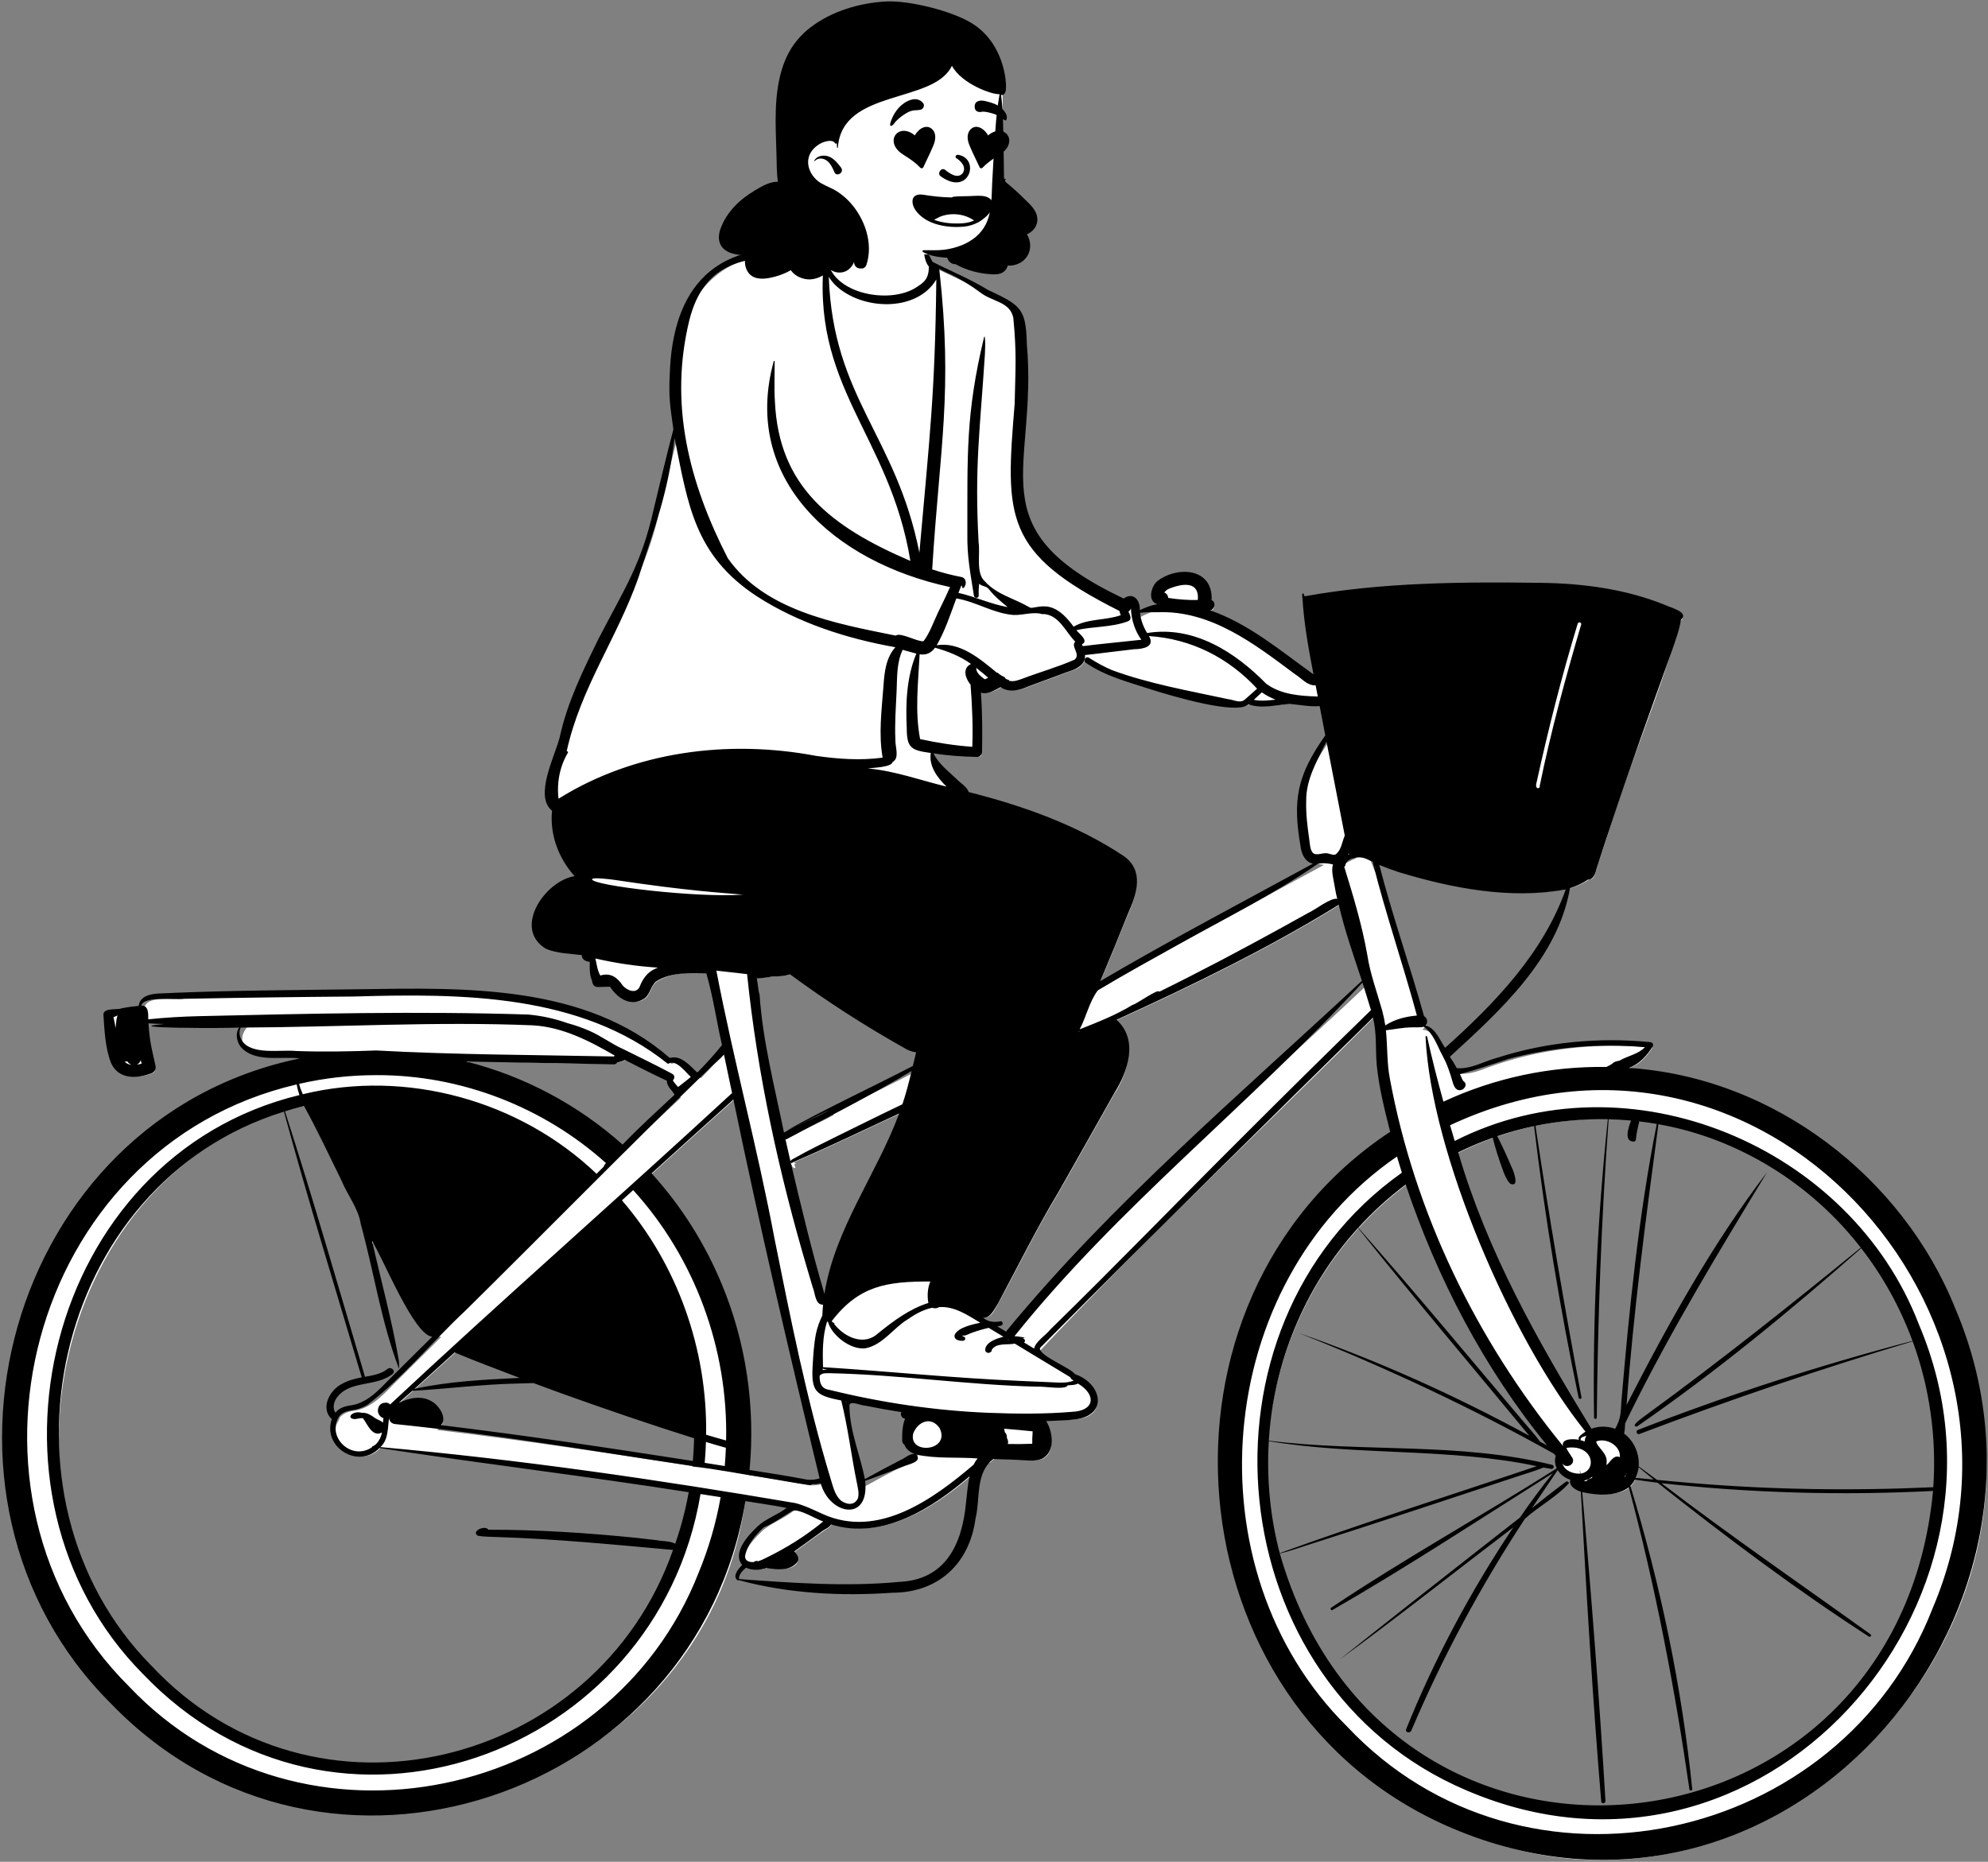
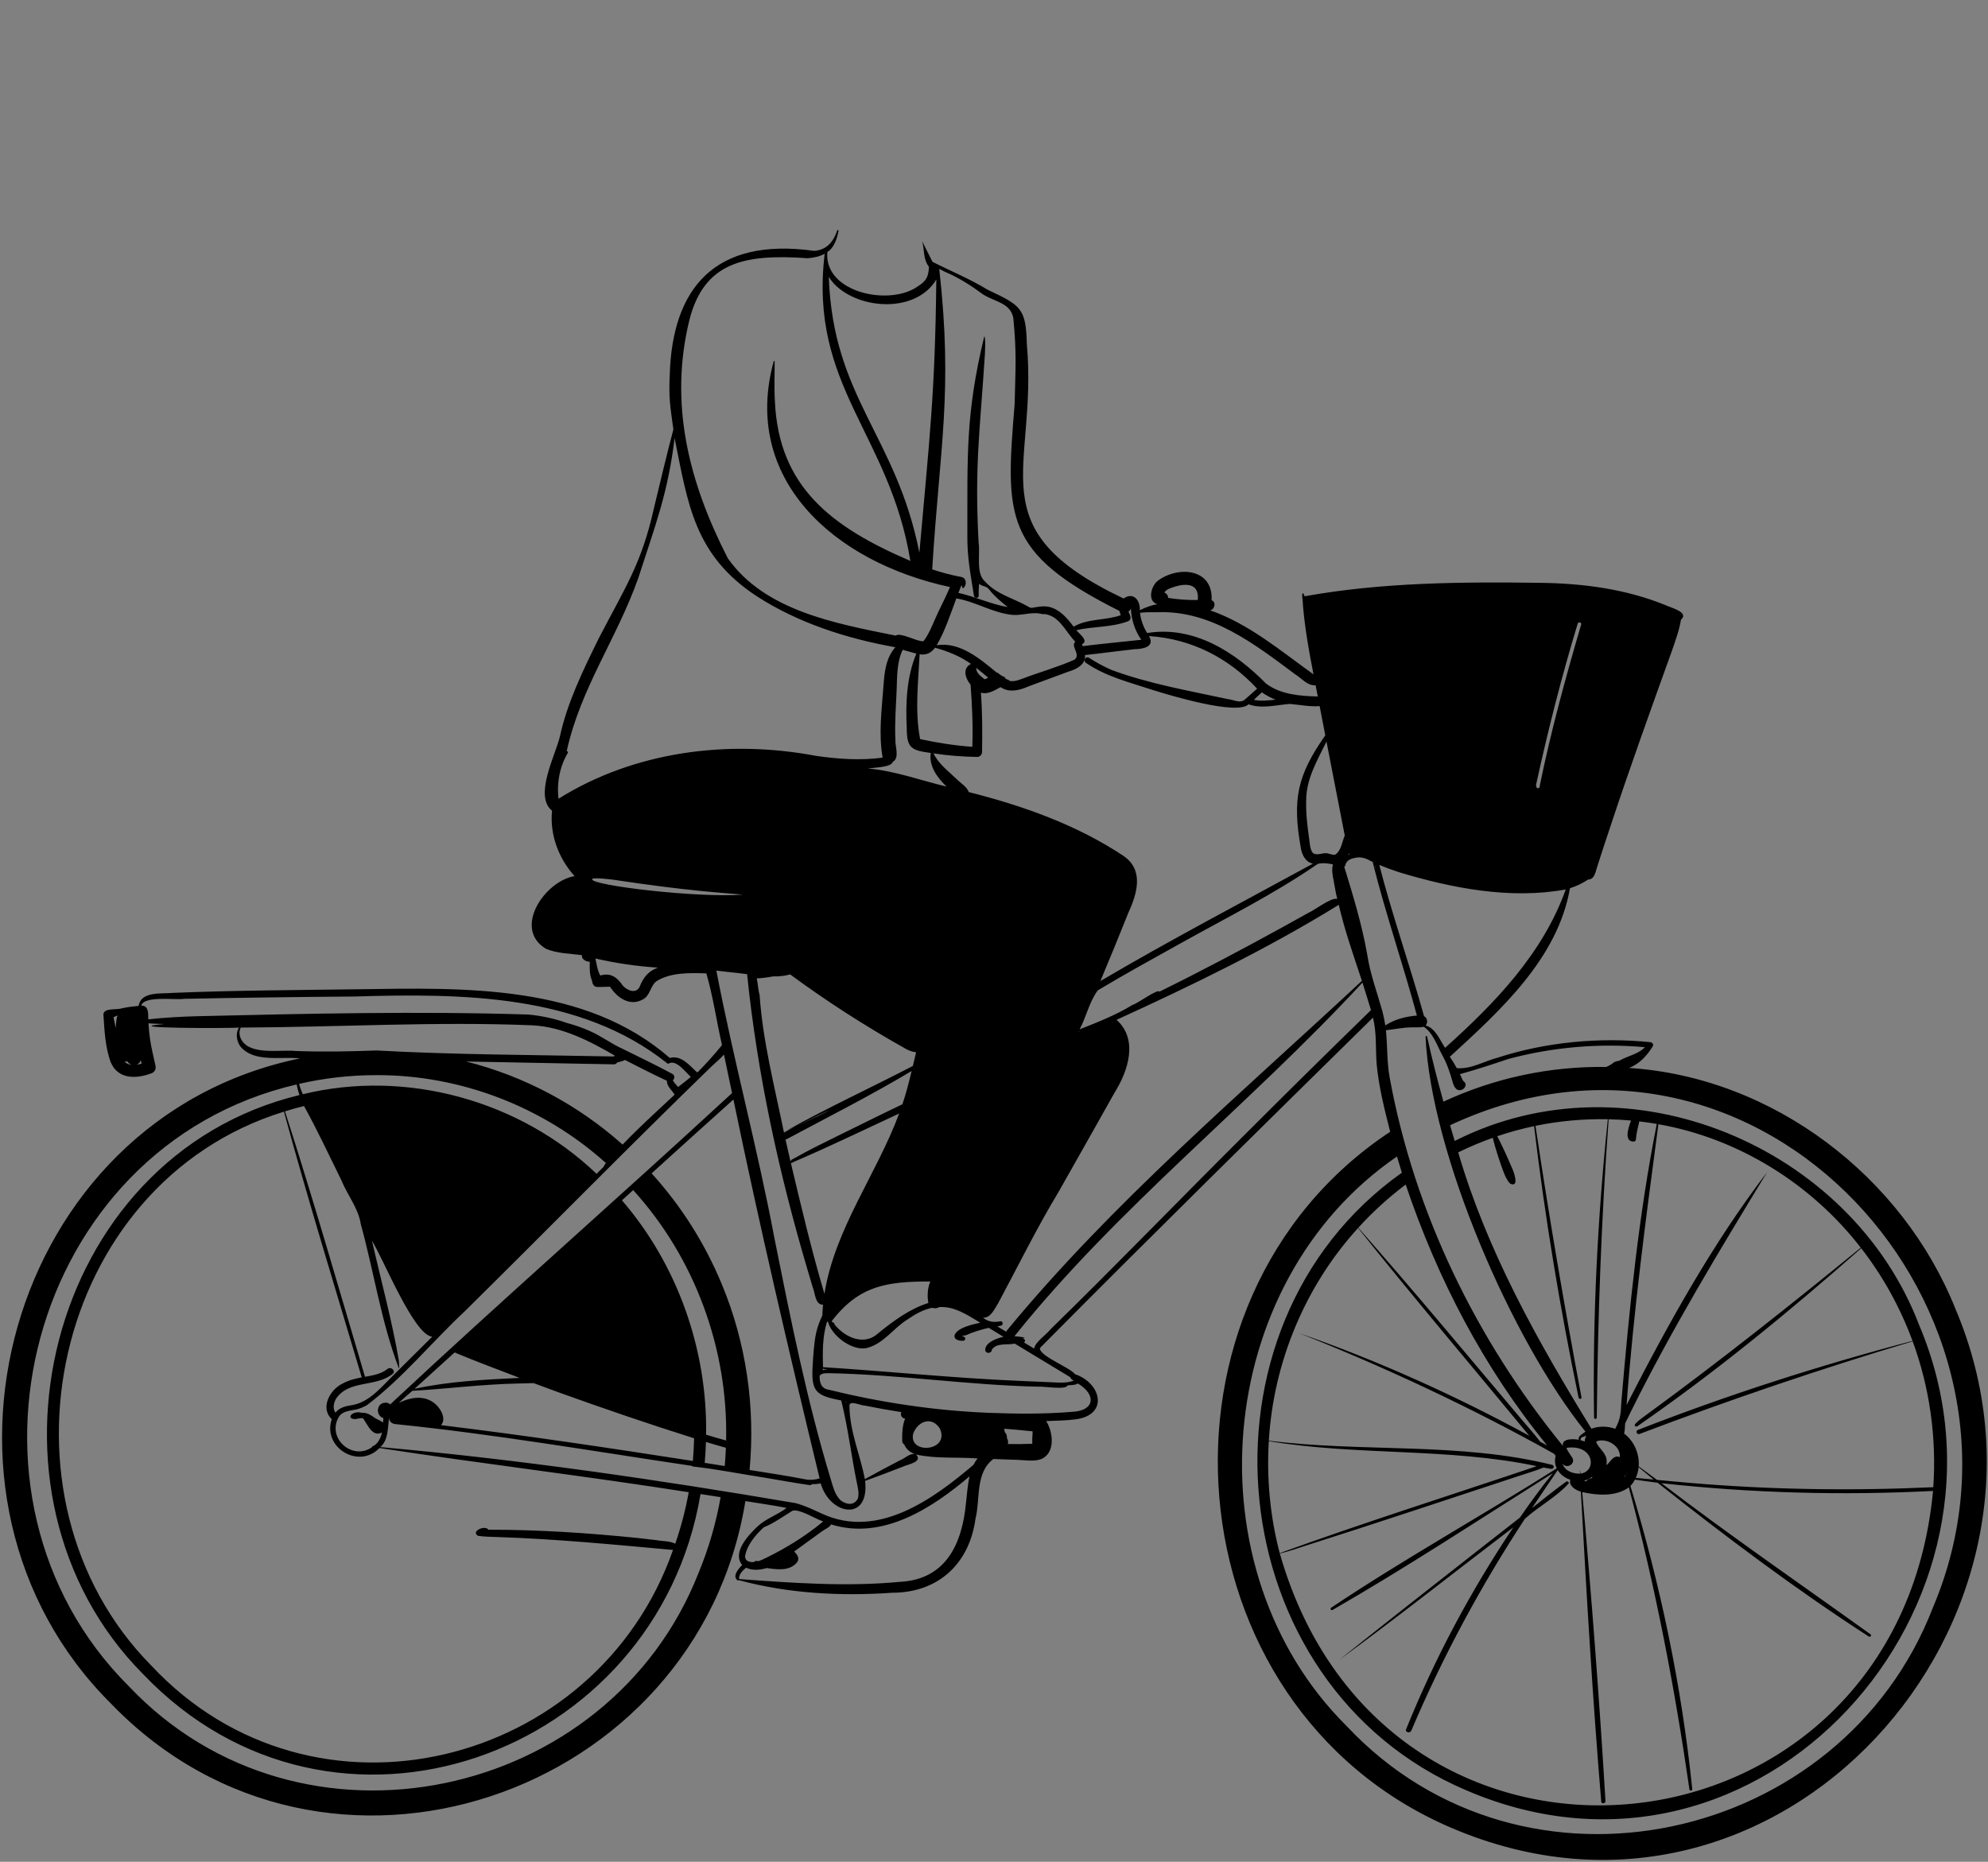
<svg xmlns="http://www.w3.org/2000/svg" width="853px" height="799px" viewBox="0 0 853 799" version="1.1">
  <rect x="0" y="0" width="853" height="799" fill="#808080" stroke="none" />
  <title>peep-sitting-8</title>
  <desc>Created with Sketch.</desc>
  <g id="Introduction" stroke="none" stroke-width="1" fill="none" fill-rule="evenodd">
    <g id="variations-sitting" transform="translate(-1098, -1591)">
      <g id="a-person/sitting" transform="translate(1339, 1531)">
        <g id="pose/sitting/bike" transform="translate(-20.311, 159.505)">
-           <path d="M611.174,540.097 C598.294,705.12 373.464,728.814 328.582,569.809 L328.554,569.819 C328.396,569.201 328.057,567.963 327.877,567.352 L327.905,567.346 C323.923,551.77 322.438,534.912 323.569,518.589 L323.572,518.589 C325.724,484.907 340.081,451.24 363.123,426.636 L363.125,426.639 C369.547,419.687 376.605,413.425 384.139,407.883 C398.375,450.808 419.02,489.194 445.183,521.12 L444.171,522.369 C445.432,523.066 446.685,523.763 447.937,524.465 C448.371,524.99 448.842,525.577 449.27,526.118 C447.523,530.577 451.231,534.903 455.616,535.756 C454.28,538.893 457.551,540.133 459.514,540.698 C465.982,542.177 473.581,542.499 478.478,538.877 C484.801,533.092 482.581,521.679 475.747,517.343 C475.775,517.27 475.798,517.195 475.822,517.121 C474.907,517.024 474.079,516.685 473.399,516.13 C469.98,514.809 465.99,514.823 462.642,516.301 C439.907,479.37 417.106,439.234 404.488,395.48 C409.818,392.818 415.359,390.462 420.985,388.488 L420.982,388.481 C421.133,388.429 421.588,388.276 421.731,388.223 L421.731,388.226 C426.953,386.43 432.329,384.926 437.738,383.761 L437.737,383.757 C438.214,383.659 439.209,383.45 439.689,383.348 L439.69,383.354 C449.331,381.413 459.376,380.497 469.379,380.64 L469.38,380.638 C469.755,380.644 471.178,380.673 471.64,380.682 L471.639,380.691 C475.038,380.785 478.535,381.036 481.949,381.364 C481.915,381.49 481.862,381.654 481.796,381.844 C482.075,381.859 482.347,381.901 482.613,381.966 C482.652,381.795 482.693,381.625 482.731,381.454 C485.425,381.759 488.147,382.126 490.823,382.58 L490.823,382.579 L492.739,382.91 L492.738,382.917 C527.086,388.977 559.451,409.349 580.533,437.259 L580.532,437.259 C589.429,448.847 596.58,461.759 601.805,475.668 L601.807,475.667 L602.646,477.943 L602.641,477.944 C609.661,497.499 612.599,518.969 611.14,540.098 L611.174,540.097 Z M365.577,323.465 C313.936,372.613 256.653,418.337 212.931,475.134 L204.755,470.199 L205.58,470.041 C202.848,469.77 200.321,467.216 198.298,465.554 C202.656,465.86 204.044,466.669 206.641,461.696 C215.74,445.351 223.587,428.676 233.398,412.543 C241.425,398.321 249.459,384.233 257.481,369.864 C261.72,363.674 268.803,347.196 257.129,338.911 C287.715,324.963 322.954,308.208 355.62,287.884 C358.263,299.831 362.387,311.388 366.176,322.906 L365.577,323.465 Z M190.089,237.025 C185.712,233.003 180.893,229.121 178.696,223.289 C185.458,224.401 192.147,225.042 199.614,225.165 C200.041,225.165 200.434,224.765 200.439,224.319 C200.591,215.717 200.579,206.248 199.8,197.054 C203.471,198.872 206.42,196.797 209.744,195.015 C213.226,197.615 216.821,196.844 221.077,195.016 C221.117,195.004 238.27,188.653 238.309,188.647 C242.134,187.451 243.776,186.312 244.739,183.882 C245.234,184.013 246.232,184.274 246.726,184.401 C250.834,190.49 310.444,209.395 315.743,202.384 C321.286,204.736 327.914,202.833 333.782,202.413 C338.369,202.798 343.032,203.829 347.612,203.249 C348.516,207.993 349.432,212.739 350.349,217.48 C338.041,235.406 336.209,243.525 339.717,265.062 C340.475,269.518 341.945,271.014 347.434,271.663 C314.818,289.509 282.019,306.611 249.812,325.693 C254.368,314.906 258.897,303.913 263.185,293.132 C264.707,289.821 266.744,284.957 266.906,280.426 C268.167,263.604 215.63,248.177 195.048,242.608 C194.466,240.214 191.824,238.803 190.089,237.025 L190.089,237.025 Z M357.637,267.862 C357.874,267.453 358.803,265.5 359.029,265.049 C359.554,266.042 360.585,267.883 361.244,268.779 C359.959,269.24 356.814,270.959 355.568,271.616 L357.637,267.862 Z M174.677,353.516 C174.123,355.758 173.62,357.887 173.134,359.934 C160.965,366.272 148.864,372.067 136.655,378.278 L137.042,378.99 C130.133,383.03 122.616,385.475 115.83,389.67 C110.525,366.803 106.481,343.638 103.475,320.291 C106.276,320.188 109.06,319.925 111.891,319.349 C114.716,319.419 117.363,319.107 119.611,318.365 C135.313,329.945 151.928,340.664 169.003,350.248 C170.901,351.511 172.878,351.922 175.023,352.117 L174.677,353.516 Z M172.705,526.903 C170.8,526.715 169.075,528.71 167.24,529.366 C161.548,532.308 155.987,535.304 150.514,538.354 C148.618,527.341 143.877,517.15 143.553,505.763 L143.37,506.107 C142.681,504.77 141.281,502.387 140.475,501.104 C141.823,501.418 144.372,502.002 145.702,502.304 L145.553,502.511 C147.275,502.214 149.625,503.306 151.255,503.517 C157.165,504.634 163.201,505.78 169.195,506.65 C167.653,509.052 167.737,509.182 170.591,509.187 C168.958,512.459 168.579,516.419 168.736,519.866 C168.782,520.492 169.035,520.367 169.354,520.612 C169.987,522.41 171.226,523.649 173.332,524.437 L172.705,526.903 Z M120.641,401.729 L120.106,400.059 L120.77,399.834 C120.664,399.573 120.249,399.424 119.924,399.491 L119.863,399.3 C136.242,392.312 152.272,384.455 168.427,377.011 C158.941,404.379 140.088,428.038 135.354,457.064 L132.858,457.227 C127.297,438.461 122.749,419.239 118.351,400.651 L119.133,400.387 C119.025,401.205 119.838,401.92 120.641,401.729 L120.641,401.729 Z M132.43,537.265 C130.652,537.869 128.502,538.085 126.521,537.881 C117.909,536.223 109.135,534.868 100.576,533.528 C105.444,486.857 89.873,439.308 58.127,405.068 C69.932,394.336 82.457,383.033 95.837,371.028 C108.341,431.668 122.554,491.528 133.543,536.89 L132.43,537.265 Z M79.447,518.879 C79.369,522.598 79.135,526.359 78.796,530.062 C43.326,524.526 5.208,518.768 -33.095,514.185 L-31.388,512.345 C-29.241,509.708 -32.853,505.376 -34.989,504.166 C-38.999,501.779 -43.494,502.681 -47.931,504.792 L-49.402,502.735 C-41.208,495.322 -33.001,487.972 -24.844,480.519 C-15.366,484.557 -5.772,488.045 3.79,491.744 L3.415,494.043 C5.552,494.053 7.704,493.773 9.749,493.981 C33.371,502.786 58.298,511.259 79.468,517.918 L79.447,518.879 Z M77.116,542.224 C75.673,550.289 73.531,558.246 70.796,565.929 L70.777,565.919 C40.943,660.294 -88.444,692.387 -155.595,617.348 C-231.019,543.536 -194.217,396.982 -88.55,374.789 C-82.501,385.662 -77.42,396.627 -71.994,407.637 C-69.385,414.003 -64.675,419.657 -63.607,426.631 C-62.903,429.192 -62.244,431.753 -61.609,434.313 C-61.506,434.361 -61.402,434.409 -61.297,434.454 C-61.305,434.421 -61.313,434.388 -61.321,434.354 L-58.985,433.387 C-54.315,441.413 -48.344,455.481 -43.026,464.039 C-36.139,474.402 -36.472,473.648 -31.344,474.241 C-37.439,480.288 -43.628,486.432 -49.723,492.47 C-55.129,497.72 -60.236,504.394 -68.371,505.89 C-71.016,506.134 -73.261,506.98 -74.833,508.763 C-75.2,509.871 -75.749,510.912 -76.373,511.905 C-79.164,522.397 -64.791,530.554 -57.291,521.668 C-12.139,528.587 32.175,533.807 77.347,540.937 L77.116,542.224 Z M-19.611,355.876 C-1.53,355.623 20.342,357.822 44.267,356.486 C45.692,356.105 47.328,355.823 48.42,355.03 C54.797,358.272 61.278,361.614 67.835,364.641 C67.33,367.482 70.406,369.174 71.386,371.66 C63.385,379.185 55.152,386.544 47.56,394.595 C28.393,377.215 5.019,364.666 -19.949,358.398 L-19.611,355.876 Z M629.963,506.105 C620.835,431.453 554.981,365.088 479.268,361.193 L478.886,358.722 C482.497,357.318 485.666,354.426 488.309,350.123 C464.372,347.727 439.665,350.549 417.649,358.651 C413.562,360.234 409.127,361.807 404.594,361.215 C403.937,359.914 403.14,358.557 402.264,357.191 C402.227,357.185 402.19,357.176 402.153,357.163 C400.815,356.69 399.531,356.04 398.88,354.713 C398.278,353.486 398.298,352.01 398.048,350.69 C398.003,350.451 398.06,350.245 398.174,350.087 C396.076,346.479 394.126,342.83 389.625,342.425 L391.106,340.846 C391.727,340.126 391.356,338.85 390.291,338.631 C384.274,316.898 376.918,296.076 371.202,274.206 L369.369,274.734 C369.134,274.138 367.683,270.528 367.416,269.86 L370.66,272.112 L370.273,270.613 C398.705,281.65 426.314,286.513 452.833,281.889 L452.847,281.812 C455.98,280.862 458.921,279.512 461.355,277.789 C462.893,277.902 463.303,276.987 464.051,274.475 C465.613,269.324 467.369,264.133 469.035,259.107 C478.59,227.904 491.75,197.936 500.412,166.897 C500.639,166.711 501.431,165.956 501.273,165.915 C467.154,146.021 385.032,152.061 340.504,158.732 C341.277,170.74 343.578,182.497 345.801,193.924 C329.631,182.456 314.183,168.961 294.768,163.205 L299.338,162.274 C300.086,162.151 300.561,160.706 299.777,160.401 C299.777,160.401 298.878,160.08 298.878,160.08 C300.55,147.114 285.936,145.59 277.756,151.971 C275.966,153.45 273.97,158.545 277.284,159.663 L277.136,162.147 C274.412,162.557 270.919,164.093 268.005,165.583 C268.659,161.622 267.196,156.197 262.572,159.932 C196.284,129.625 225.041,98.495 219.657,49.356 C219.314,34.603 217.536,33.675 203.493,27.065 C195.391,22.122 186.68,18.661 178.29,14.315 L178.886,13.72 C178.111,12.174 176.435,8.828 175.512,6.985 L175.168,7.087 C173.89,4.004 172.906,0.88 172.327,-2.365 C171.99,-6.135 170.225,-8.42 166.021,-9.14 C155.449,-11.364 144.875,-9.661 140.638,1.496 L140.585,1.505 C139.557,4.452 137.573,7.462 135.103,8.899 L136.632,10.265 C136.568,10.382 136.504,10.5 136.44,10.616 L134.04,9.901 C134.046,9.772 134.06,9.591 134.071,9.46 C132.723,10.073 131.125,10.533 129.49,10.531 C78.297,1.848 62.968,41.86 70.578,85.988 C67.562,97.375 64.898,108.782 62.148,120.116 C54.122,157.948 30.024,181.462 21.817,218.033 C19.652,226.921 10.666,243.266 18.555,248.966 C17.203,259.411 21.591,270.632 29.419,278.487 C17.593,278.818 1.114,298.086 15.061,307.566 C20.136,309.789 26.231,309.532 31.767,310.491 L31.341,311.911 C31.568,313.171 33.69,313.09 34.714,312.966 C34.711,315.99 34.326,319.29 35.562,321.968 C35.699,323.495 36.326,323.994 36.638,323.889 C38.68,323.955 40.752,323.702 42.816,323.822 C45.94,328.85 50.614,332.025 55.448,329.457 C58.389,327.927 58.339,323.84 61.122,321.769 C68.408,317.199 76.685,317.95 84.386,318.072 C87.577,328.771 89.015,339.631 91.525,350.431 C88.234,354.559 84.469,358.748 80.148,363.135 L79.584,363.003 L79.012,363.18 C75.729,360.245 72.083,355.237 67.423,357.061 C28.518,321.877 -34.082,327.287 -82.183,327.631 C-103.939,327.888 -126.404,328.125 -148.467,329.129 C-154.761,329.274 -158.821,329.739 -159.038,334.468 C-163.199,334.649 -166.288,335.671 -170.202,335.974 C-172.646,336.103 -173.92,336.299 -174.004,336.995 C-173.531,343.745 -173.265,350.807 -170.909,357.111 C-168.444,363.35 -160.922,363.345 -155.179,361.042 C-153.025,360.119 -154.882,357.452 -154.945,355.821 C-156.255,350.477 -157.073,345.009 -157.32,339.391 C-154.605,339.603 -152.23,339.73 -149.102,339.772 L-149.049,341.22 C-143.548,341.434 -120.169,341.846 -114.467,341.051 C-116.806,343.876 -117.712,346.777 -115.466,349.958 C-109.535,356.56 -98.599,353.555 -90.81,354.55 L-90.689,357.077 C-213.376,379.894 -260.087,546.211 -171.099,631.836 C-84.079,726.304 82.3,670.052 99.119,544.332 C106.359,545.547 113.636,546.507 120.857,548.04 C116.593,551.918 110.469,553.881 106.284,557.593 C99.024,564.657 96.872,569.296 100.2,572.939 L100.262,572.888 C102.928,574.37 106.18,574.244 109.154,573.236 C111.037,573.492 112.993,573.788 114.866,573.788 C117.911,573.725 120.79,572.962 121.594,570.558 C121.683,569.644 119.931,568.087 119.078,567.325 C123.773,564.05 128.494,560.287 133.882,556.738 C135.201,556.08 135.823,555.429 136.284,554.271 C159.453,562.553 183.71,544.847 198.481,531.702 C198.463,531.777 198.446,531.855 198.429,531.931 C200.223,530.167 202.109,528.45 204.154,528.146 C204.749,527.545 205.414,526.977 206.162,526.451 L217.082,526.838 C220.025,526.942 223.946,527.585 226.619,526.594 C232.809,523.619 230.162,514.497 227.015,510.294 C231.975,509.998 237.01,510.081 241.937,509.418 C254.565,507.941 250.975,495.312 240.851,492.455 C238.045,488.841 225.58,485.01 225.238,480.469 C272.246,430.571 323.038,383.02 370.114,335.871 C371.662,340.952 371.987,346.375 372.036,351.508 C372.043,363.854 375.324,376.078 378.303,387.87 C269.508,456.535 283.897,636.04 403.556,684.844 C520.792,738.503 648.145,628.627 629.963,506.105 L629.963,506.105 Z" id="🎨-Background" fill="#FFFFFF" />
          <path d="M478.317,358.808 C482.8,357.065 486.064,353.481 488.459,349.536 C488.995,348.707 488.271,347.827 487.412,347.742 C465.499,345.569 442.774,347.633 421.817,354.433 C416.091,355.902 410.522,359.436 404.371,358.893 C403.485,357.208 402.469,355.584 401.399,354.014 C423.156,334.106 447.692,311.812 452.944,281.685 C455.693,280.801 458.344,279.582 460.723,277.958 C463.329,277.938 463.84,275.004 464.462,273.004 C466.177,267.489 468.017,262.013 469.841,256.534 C478.352,230.68 487.603,205.079 496.812,179.459 C498.253,175.186 499.866,170.889 500.572,166.448 C504.317,163.177 495.939,161.24 493.804,160.137 C476.875,153.274 458.547,150.85 440.338,150.621 C406.56,150.17 372.359,150.395 339.046,156.4 C338.568,154.511 337.833,154.797 338.125,156.624 C337.951,156.7 337.982,156.954 338.148,157.012 C338.797,168.051 340.782,179.013 342.896,189.903 C328.796,179.823 315.216,168.219 298.561,162.421 C300.585,162.009 301.206,158.815 299.176,158.088 C299.921,144.387 284.749,143.158 275.918,149.865 C273.217,152.138 271.515,158.448 275.875,159.779 C273.187,160.263 270.774,161.201 268.37,162.37 C268.601,158.156 265.665,154.376 261.415,157.348 C197.907,127.185 224.743,102.445 219.901,48.135 C219.533,32.708 217.262,31.534 203.008,24.799 C195.475,20.178 187.288,16.858 179.413,12.865 C179.413,12.865 174.983,4.023 174.983,4.023 C176.023,7.626 175.35,11.825 177.871,14.911 C177.787,19.054 176.83,21.071 173.167,23.35 C161.186,32.034 132.802,26.185 134.298,8.672 C137.304,6.714 138.402,2.942 139.117,-0.375 C139.202,-0.698 138.691,-0.942 138.545,-0.612 C136.951,4.177 134.057,7.792 128.634,8.155 C85.832,2.179 67.807,24.327 66.685,61.219 C66.2,71.631 66.861,74.469 68.239,84.797 C65.261,96.059 62.609,107.41 59.862,118.731 C54.6,142.459 47.384,152.9 36.145,174.598 C29.508,188.158 22.758,201.822 19.536,216.625 C17.558,224.805 8.314,242.086 16.175,248.418 C15.135,258.594 18.982,268.902 25.855,276.494 C13.045,278.581 -0.715,298.932 13.429,307.594 C18.324,309.775 23.843,309.671 29.078,310.435 C28.58,312.093 30.899,313.309 32.375,313.22 C32.332,315.891 32.18,318.675 33.284,321.212 C33.489,322.636 33.975,323.974 35.553,324.061 C37.395,324.134 39.214,323.913 41.068,323.973 C44.018,328.551 49.375,332.488 54.961,329.508 C58.306,327.935 58.217,323.812 60.893,321.658 C66.967,317.728 75.353,318.018 82.381,318.218 C85.311,328.304 86.754,338.771 89.103,349.005 C85.838,353.064 82.338,356.902 78.702,360.616 C78.575,360.586 78.442,360.589 78.31,360.629 C75.219,357.749 71.541,353.152 66.708,354.531 C30.469,322.885 -21.09,324.364 -66.657,325.04 C-93.186,325.4 -119.729,325.504 -146.238,326.585 C-151.184,327.089 -160.226,325.748 -161.191,332.175 C-163.614,332.39 -166.001,332.704 -168.403,333.21 C-170.587,334.017 -176.209,332.872 -176.323,335.889 C-175.839,342.767 -175.578,349.964 -173.133,356.482 C-170.023,363.689 -162.31,363.579 -155.856,361.164 C-154.386,360.738 -153.66,359.322 -153.963,357.888 C-154.768,354.062 -155.763,350.317 -156.31,346.436 C-156.628,344.191 -156.846,341.93 -156.984,339.667 C-154.714,339.833 -152.437,339.911 -150.154,339.944 C-172.329,341.891 -121.162,341.813 -118.112,341.499 C-119.738,343.886 -119.2,347.341 -117.509,349.642 C-111.625,356.617 -100.182,353.826 -91.982,354.715 C-217.917,380.634 -262.057,543.117 -173.04,631.635 C-81.294,726.714 78.527,671.596 99.145,544.698 C105.032,545.68 110.964,546.467 116.814,547.636 C112.954,550.614 107.868,552.25 104.364,555.56 C100.435,559.313 93.343,566.747 97.77,572.149 C96.173,573.631 93.238,577.141 95.95,578.79 C96.092,578.842 96.238,578.74 96.311,578.628 C117.555,584.393 140.216,585.568 162.131,584.033 C182.038,584.029 195.307,571.394 197.866,552.271 C200.017,543.764 197.665,532.571 205.538,526.639 C209.026,526.762 212.514,526.886 216.002,527.009 C219.185,527.123 222.991,527.798 226.059,526.677 C232.293,524.014 231.169,515.116 228.218,510.361 C232.505,510.156 236.829,510.167 241.086,509.577 C255.169,507.557 251.75,493.976 240.591,490.255 C238.255,487.264 226.401,482.951 225.485,479.42 C225.514,478.787 226.353,478.178 226.788,477.738 L228.366,476.135 C274.668,429.474 321.532,383.348 368.398,337.232 C370.128,343.879 369.432,350.762 370.034,357.53 C370.978,367.205 373.405,376.783 375.802,386.197 C266.709,458.484 280.668,632.94 402.015,684.913 C542.893,745.28 674.955,595.606 618.366,462.258 C595.773,405.628 540.318,362.828 478.317,358.808 Z M608.612,590.558 C569.368,691.956 433.121,722.204 357.181,641.307 C289.474,574.178 299.52,451.137 378.716,396.822 C379.39,399.143 380.091,401.459 380.816,403.768 C287.296,470.008 302.023,623.769 408.668,668.91 C535.14,723.068 653.477,588.611 602.698,468.986 C573.511,392.589 478.324,352.137 403.484,390.149 C402.805,387.902 402.153,385.65 401.499,383.395 C534.386,321.213 662.58,463.4 608.612,590.558 M482.398,530.147 C484.542,531.931 486.697,533.7 488.861,535.459 C486.302,535.217 483.742,534.976 481.18,534.744 C481.843,533.281 482.241,531.729 482.398,530.147 Z M477.191,533.015 C477.299,532.846 477.402,532.675 477.499,532.5 C477.412,532.705 477.32,532.904 477.22,533.103 C477.209,533.073 477.202,533.045 477.191,533.015 M476.289,534.315 C476.491,534.058 476.681,533.793 476.861,533.526 C476.873,533.577 476.886,533.625 476.899,533.675 C476.763,533.902 476.612,534.121 476.448,534.33 C476.394,534.325 476.34,534.32 476.289,534.315 M468.481,531.104 C468.458,531.104 468.443,531.029 468.456,530.797 C468.515,530.817 468.546,530.825 468.54,530.825 C468.594,530.835 468.522,531.104 468.481,531.104 M468.553,526.349 C467.894,523.572 465.047,521.677 464.219,519.429 C464.176,519.337 464.323,519.079 464.367,519.028 C468.754,517.492 474.719,520.95 474.368,525.84 C471.627,524.662 470.367,527.884 468.607,529.27 C468.71,528.287 468.789,527.354 468.553,526.349 M462.526,534.194 C462.457,534.381 462.423,534.582 462.423,534.779 C461.535,535.05 460.317,535.407 459.938,536.213 C459.594,536.119 459.241,536.025 458.902,535.918 C460.246,535.643 461.495,535.084 462.526,534.194 M457.484,518.216 C457.469,517.176 459.192,517.028 459.989,516.624 C459.58,517.332 459.273,518.3 459.258,519.144 C458.648,518.884 458.017,518.675 457.378,518.529 C457.525,518.514 457.782,518.17 457.484,518.216 M453.942,526.092 C453.107,524.737 452.126,523.483 451.425,522.019 C451.5,521.948 451.577,521.878 451.654,521.813 C463.394,520.307 464.598,531.992 457.448,532.919 C457.327,531.018 457.11,531.043 457.258,532.932 C454.518,532.978 451.542,532.038 450.156,529.65 C450.298,529.593 450.197,529.403 450.074,529.504 C449.915,529.209 449.781,528.892 449.676,528.559 C451.492,531.106 455.512,528.768 453.942,526.092 M362.122,427.394 C368.296,420.596 375.19,414.311 382.455,408.863 C396.025,449.172 416.021,487.668 443.157,520.822 C442.147,520.304 441.151,519.765 440.158,519.219 C437.835,516.107 435.18,513.201 432.674,510.23 C409.239,482.565 386.101,454.564 362.122,427.394 M328.402,567.029 C324.323,551.578 322.745,535.125 323.729,518.977 C361.773,525.3 400.906,521.729 438.701,529.706 C401.938,542.126 364.876,553.815 328.402,567.029 M339.91,563.718 C370.364,554.023 400.683,543.917 431.03,533.909 C434.549,532.745 438.147,531.724 441.566,530.295 C442.664,530.51 443.764,530.706 444.87,530.873 C445.998,531.041 446.473,529.537 445.349,529.164 C405.639,519.285 364.094,523.881 323.742,518.773 C325.711,485.24 339.302,452.397 362.024,427.5 C386.034,457.56 410.991,486.971 435.498,516.671 C403.803,499.415 370.775,484.501 336.622,472.581 C373.277,487.077 411.042,504.754 446.065,524.356 C446.316,524.661 446.569,524.973 446.822,525.29 C446.278,527.188 446.509,529.041 447.281,530.656 C415.374,550.865 381.791,569.495 350.39,590.51 C350.034,590.956 350.352,591.611 350.962,591.478 C383.057,573.013 414.227,552.497 445.593,532.72 C440.62,538.874 435.937,545.268 431.456,551.795 C425.452,556.488 419.445,561.185 413.438,565.88 C393.594,581.431 373.766,597.009 354.068,612.74 C378.803,594.684 403.916,574.788 428.642,555.953 C410.385,583.22 394.881,612.243 382.648,642.592 C382.091,643.953 384.312,644.517 384.871,643.194 C398.307,611.524 414.702,581.086 433.628,552.256 C439.537,546.946 447.384,542.788 452.519,536.987 C452.403,536.462 451.785,535.999 451.261,536.382 C446.28,540.021 441.456,543.889 436.619,547.727 C440.263,542.256 443.99,536.84 447.678,531.394 C448.835,533.306 450.806,534.822 453.064,535.52 C452.439,538.227 455.163,539.904 457.622,540.666 C460.062,585.039 462.649,629.464 466.368,673.739 C466.586,674.79 468.122,674.472 468.186,673.497 C465.547,629.26 462.127,584.998 458.202,540.84 C464.661,542.275 472.608,542.872 478.199,538.804 C489.604,581.476 497.914,624.844 504.213,668.502 C504.335,669.167 505.463,669.018 505.417,668.343 C500.916,624.298 491.766,580.588 478.869,538.184 C479.651,537.387 480.303,536.467 480.826,535.48 C484.052,535.976 487.292,536.42 490.536,536.818 C519.806,559.987 549.825,582.571 581.212,602.854 C581.805,603.149 582.495,602.39 581.956,601.906 C551.99,580.385 521.513,559.447 492.198,537.019 C530.87,541.286 569.883,542.331 608.725,540.343 C593.402,703.386 373.843,726.281 328.446,567.188 C332.319,566.294 336.13,564.928 339.91,563.718 M481.7,512.687 C515.382,489.398 547.238,463.23 577.904,436.185 C587.19,448.118 594.65,461.632 599.922,475.955 C559.913,486.476 520.456,499.176 481.972,514.217 C480.995,514.658 481.685,516.248 482.703,515.923 C521.284,501.281 560.418,487.989 599.987,476.132 C607.279,495.918 610.283,517.473 608.838,538.738 C574.037,540.34 539.117,539.853 504.399,536.886 C499.687,536.49 494.984,536.042 490.277,535.595 C487.664,533.655 485.047,531.722 482.429,529.794 C482.835,524.514 480.516,518.951 476.173,515.724 C476.541,514.323 476.47,512.778 476.627,511.334 C477.494,509.607 478.294,507.846 479.143,506.162 C496.629,470.907 517.057,437.206 537.518,403.566 C514.242,433.993 494.831,469.046 477.235,503.458 C480.21,463.13 485.569,423.042 490.885,382.964 C525.214,388.997 556.499,408.54 577.722,435.948 C547.684,460.459 517.328,484.615 485.973,507.49 C485.177,508.184 478.161,512.695 481.7,512.687 M428.05,401.709 C426.102,397.098 424.034,392.58 421.761,388.11 C426.944,386.351 432.21,384.909 437.547,383.783 C442.201,422.875 448.646,461.848 456.667,500.394 C456.86,501.029 457.968,500.945 457.896,500.23 C450.608,461.5 443.957,422.641 438.15,383.657 C448.263,381.561 458.722,380.617 469.187,380.826 C464.759,423.314 462.623,466.172 463.287,508.877 C463.329,509.605 464.403,509.607 464.442,508.877 C464.889,466.159 466.392,423.459 469.536,380.836 C472.757,380.907 475.96,381.091 479.146,381.381 C478.242,383.884 475.679,390.671 480.52,390.386 C480.967,390.312 481.205,389.849 481.241,389.455 C481.433,386.866 482.109,384.249 482.688,381.751 C485.204,382.046 487.705,382.409 490.192,382.84 C482.408,422.083 478.404,461.99 475.019,501.797 C474.707,506.798 474.852,509.108 472.352,513.675 C469.135,512.487 465.392,512.439 462.151,513.63 C439.111,476.151 417.373,437.43 404.987,395.045 C409.783,392.686 414.772,390.581 419.801,388.793 C421.031,393.615 422.541,398.328 424.274,402.994 C424.98,404.914 425.826,406.928 427.255,408.445 C431.4,410.397 428.86,403.315 428.05,401.709 M375.636,363.246 C374.338,356.433 374.678,349.497 373.976,342.638 C377.624,342.218 381.284,341.448 384.982,341.391 C386.722,341.325 388.53,341.555 390.227,341.129 C394.433,344.071 395.845,349.141 398.206,353.42 C400.197,356.995 401.491,360.91 402.592,364.826 C403.084,366.575 404.02,368.931 406.393,368.231 C407.814,367.812 408.904,365.889 407.57,364.758 C406.571,364.019 406.382,362.524 405.71,361.479 C412.724,359.551 419.628,357.286 426.511,354.956 C445.522,349.857 465.472,348.142 485.096,349.901 C482.265,352.94 477.781,353.577 474.25,355.647 C473.406,355.87 472.677,355.955 471.826,356.366 C470.892,357.261 469.752,357.817 468.541,358.384 C444.294,358.045 420.546,363.101 398.639,373.286 C396.08,364.027 393.694,354.717 391.64,345.35 C391.56,344.979 390.981,345.07 390.981,345.438 C393.289,395.414 427.97,475.616 459.597,514.885 C458.731,515.616 455.926,517.043 456.801,518.405 C454.721,517.937 449.184,517.711 449.928,520.996 C449.917,520.996 449.91,520.996 449.902,520.998 C412.672,475.326 386.268,420.931 375.636,363.246 M372.435,334.395 C370.206,326.399 367.25,318.608 365.997,310.372 C363.732,297.47 359.919,284.923 356.078,272.43 C356.3,272.379 356.483,272.226 356.533,271.939 C356.871,270.004 358.461,269.121 360.357,268.74 C363.633,267.88 365.624,269.019 368.407,270.488 C368.392,270.624 368.385,270.76 368.395,270.894 C373.852,292.683 381.383,314.469 387.269,336.328 C382.516,336.729 377.69,337.923 373.704,340.572 C373.394,338.505 372.976,336.446 372.435,334.395 M311.508,389.337 C284.242,416.502 257.506,444.186 229.974,471.057 C228.063,473.517 223.489,476.331 223.041,479.257 C221.582,478.377 220.125,477.497 218.666,476.616 C219.568,476.091 218.955,474.975 218.071,474.755 C221.148,474.628 215.259,473.924 214.553,473.934 C214.666,473.831 214.771,473.715 214.869,473.589 C259.029,418.491 315.97,374.103 363.904,322.184 C365.122,326.127 366.398,330.038 367.564,333.991 C348.754,352.313 330.059,370.758 311.508,389.337 M238.598,491.571 C238.71,492.276 239.433,492.615 239.983,493.019 C237.658,493.892 235.233,493.93 232.758,493.808 C227.497,493.602 222.239,493.371 216.979,493.113 C188.747,491.949 160.619,489.004 132.441,487.223 C132.258,480.681 132.196,474.032 134.167,467.682 C134.306,467.725 134.447,467.757 134.588,467.778 C136.065,473.497 144.34,479.968 150.682,479.113 C158.151,477.641 162.546,470.478 168.787,466.694 C171.955,464.489 175.418,462.539 179.249,461.739 C180.241,462.038 181.311,462.081 182.19,461.467 C188.654,460.885 194.598,464.947 199.916,468.148 C196.659,468.867 190.37,470.15 188.943,473.349 C188.41,475.552 190.98,475.981 192.57,475.903 C193.591,475.852 193.85,474.403 192.816,474.116 C192.694,474.084 192.469,473.98 192.24,473.882 C192.291,473.798 192.353,473.715 192.425,473.633 C193.568,473.88 194.905,472.972 195.961,472.591 C198.438,471.69 200.969,470.922 203.546,470.349 C205.657,471.627 207.766,472.906 209.877,474.184 C207.159,474.801 202.142,476.502 202.034,479.773 C202.084,481.172 203.726,481.436 204.427,480.676 C204.773,480.507 204.907,480.111 204.848,479.751 C206.986,476.62 211.404,477.829 214.711,477.112 C222.672,481.935 230.634,486.753 238.598,491.571 M132.276,488.442 C132.311,488.252 132.344,488.062 132.369,487.873 C133.005,488.087 133.719,488.207 134.441,488.296 C133.712,488.291 132.984,488.315 132.276,488.442 M241.806,494.237 C249.85,498.991 249.102,506.027 239.239,506.394 C227.362,507.395 215.306,507.269 203.409,506.813 C180.381,505.867 157.52,502.461 135.154,496.956 C131.699,496.513 130.96,494.01 130.982,490.95 C131.873,489.614 134.024,489.814 135.656,489.822 C165.332,490.44 194.875,494.922 224.612,495.597 C227.092,495.358 236.722,497.134 237.402,495.026 C238.75,494.902 240.529,495.005 241.806,494.237 M222.237,517.715 C222.227,518.509 222.23,519.3 222.232,520.094 C218.734,520.243 215.24,520.275 211.75,520.2 C212.001,519.346 211.83,518.388 211.334,517.609 C211.471,516.662 211.087,515.685 210.403,515.059 C210.429,514.577 210.324,514.083 210.113,513.632 C214.212,513.934 218.303,514.344 222.391,514.761 C222.407,515.741 222.25,516.911 222.237,517.715 M197.041,529.098 C179.701,543.87 156.119,560.997 132.366,550.267 C128.496,548.524 124.741,546.624 120.597,545.56 C61.595,535.505 2.19,526.846 -57.472,521.528 C-53.874,518.201 -54.432,513.151 -53.682,508.773 C-53.677,508.771 -53.671,508.768 -53.666,508.763 C-53.898,510.375 -52.62,511.504 -51.104,511.651 C-8.427,515.991 33.961,523.316 76.4,529.615 C76.395,529.686 76.387,529.759 76.379,529.829 C86.668,530.937 96.849,533.032 107.083,534.59 C113.615,535.671 120.135,536.898 126.688,537.836 C127.155,537.903 127.531,537.704 127.766,537.409 C129.012,537.464 130.236,537.371 131.441,537.074 C135.365,550.783 152.463,553.795 150.517,536.029 C155.995,534.056 161.446,532.002 166.863,529.87 C168.874,528.912 175.414,527.907 172.377,524.713 C181.168,526.638 189.894,525.722 198.751,526.397 C198.079,527.231 197.515,528.138 197.041,529.098 M193.778,545.56 C192.151,562.917 185.248,578.403 165.357,579.36 C142.478,581.525 119.418,579.834 96.559,578.171 C96.637,577.962 96.584,577.799 96.366,577.998 C96.406,576.043 97.961,574.498 99.422,573.284 C102.166,574.569 105.425,574.322 108.232,573.436 C112.649,574.04 117.785,574.829 121.056,571.284 C122.676,569.576 121.521,567.699 120.061,566.341 C124.138,563.399 128.213,560.443 132.279,557.486 C133.469,556.624 135.229,556.037 135.903,554.708 C158.007,561.609 179.263,547.723 195.327,534.076 C194.45,537.876 194.237,541.966 193.778,545.56 M99.045,568.058 C99.998,563.313 103.486,559.272 106.949,555.997 C111.403,554.176 115.254,551.346 119.32,548.86 C122.24,547.867 129.281,552.398 132.52,553.441 C125.042,559.651 116.738,564.818 107.963,569.084 C106.882,569.621 105.757,570.169 104.583,570.515 C104.046,570.232 103.144,570.4 102.816,570.851 C100.881,571.024 98.764,570.423 99.045,568.058 M79.07,575.447 C40.698,673.374 -91.638,702.002 -165.277,624.298 C-247.327,542.732 -208.764,392.71 -93.377,365.887 C-93.131,367.442 -92.728,368.959 -92.21,370.448 C-201.195,396.864 -235.947,541.593 -159.439,618.809 C-77.594,704.698 61.031,654.285 79.888,541.672 C82.763,542.115 85.636,542.561 88.508,543.012 C86.557,554.121 83.407,564.966 79.07,575.447 M-59.211,361.898 C-22.909,361.767 12.513,375.579 39.307,399.627 C38.994,400.14 38.42,400.625 38.325,401.217 C37.307,402.225 36.289,403.233 35.273,404.241 C2.44,372.819 -46.292,359.224 -90.759,370.093 C-91.41,368.654 -91.959,367.177 -92.354,365.645 C-81.556,363.153 -70.479,361.898 -59.211,361.898 M-93.562,351.545 C-100.385,350.845 -112.832,353.455 -116.917,347.021 C-117.974,345.34 -118.289,343.225 -117.391,341.486 C-75.651,341.326 -33.79,338.795 7.912,340.523 C20.651,341.22 32.294,347.232 43.07,353.501 C42.918,353.613 42.793,353.745 42.695,353.89 C8.689,353.199 -25.255,353.17 -59.211,351.312 C-70.704,351.746 -82.076,351.957 -93.562,351.545 M-135.625,336.597 C-142.787,336.779 -149.959,337.184 -157.077,337.948 C-157.106,335.601 -156.797,331.978 -160.098,332.046 C-158.812,327.685 -145.658,329.766 -141.647,329.142 C-117.335,328.667 -93.014,328.339 -68.699,328.155 C-22.433,326.781 28.453,327.034 65.759,356.953 C65.9,357.031 66.072,357.041 66.236,356.928 C69.475,354.983 73.539,360.761 75.724,362.648 C73.988,364.205 72.064,365.532 70.263,367.004 C69.476,366.082 68.62,365.197 68,364.149 C68.822,363.387 69.003,362.003 67.703,361.303 C60.819,357.588 53.719,354.229 46.72,350.728 C41.635,348.493 37.258,345.043 32.147,342.86 C29.1,341.517 25.953,340.426 22.742,339.559 C17.307,337.646 11.744,336.403 5.909,335.889 C-41.23,334.398 -88.477,335.498 -135.625,336.597 M-162.047,357.419 C-161.271,357.111 -160.607,356.449 -160.298,355.471 C-160.177,355.968 -160.052,356.459 -159.916,356.948 C-160.613,357.152 -161.332,357.321 -162.047,357.419 M65.536,365.216 C65.974,367.196 67.805,368.559 68.752,370.296 C61.234,377.352 53.557,384.25 46.454,391.705 C27.359,374.647 4.222,362.303 -20.67,356.048 C0.438,356.463 21.544,356.867 42.652,357.266 C43.358,357.278 43.835,356.942 44.091,356.479 C45.221,356.185 46.575,355.902 47.438,355.385 C53.421,358.428 59.399,361.503 65.483,364.332 C65.469,364.679 65.49,364.995 65.536,365.216 M-65.898,425.789 C-60.244,446.295 -57.155,467.662 -49.607,487.586 C-49.569,487.678 -49.404,487.674 -49.416,487.561 C-49.514,486.5 -49.424,485.444 -49.55,484.38 C-52.523,467.074 -57.19,450.079 -61.104,432.961 C-56.13,440.855 -43.127,473.448 -35.233,474.161 C-40.705,479.59 -46.176,485.02 -51.65,490.444 C-56.861,495.5 -61.963,502.136 -69.578,503.514 C-72.237,503.877 -75.049,504.516 -76.744,506.755 C-78.019,504.965 -77.583,502.536 -76.398,500.633 C-70.89,492.519 -59.115,495.965 -52.102,490.005 C-50.827,488.761 -52.93,486.795 -54.405,487.982 C-57.131,490.175 -60.699,490.761 -64.077,491.349 C-75.331,453.343 -86.271,415.179 -98.42,377.434 C-95.714,376.582 -92.982,375.824 -90.233,375.156 C-84.452,385.619 -79.494,396.321 -74.216,407.011 C-71.637,413.35 -66.889,419.075 -65.898,425.789 M-11.291,556.78 C-12.97,555.01 -18.725,557.757 -15.6,559.598 C-12.917,560.031 -10.101,560.003 -7.387,560.122 C17.837,560.927 43.015,563.404 68.087,565.661 C35.424,659.08 -86.285,689.551 -155.702,615.357 C-227.163,543.14 -198.64,408.389 -98.853,377.57 C-88.446,415.765 -76.737,453.645 -65.48,491.601 C-68.414,492.153 -71.302,492.896 -73.921,494.376 C-79.255,497.039 -83.377,504.827 -78.335,509.565 C-82.442,521.527 -66.939,531.263 -57.865,521.926 C-13.7,528.684 30.683,533.95 74.82,540.89 C73.471,548.4 71.545,555.779 69.042,562.99 C66.655,561.726 63.725,562.001 61.103,561.482 C58.326,561.132 55.546,560.805 52.76,560.517 C31.506,558.355 10.168,556.957 -11.206,556.984 C-11.191,556.916 -11.214,556.835 -11.291,556.78 M84.764,358.008 C86.488,356.393 88.404,354.85 89.949,353.065 C91.098,358.574 92.252,364.084 93.415,369.594 C44.811,414.462 -5.013,458.121 -53.325,503.256 C-53.647,502.676 -54.506,502.489 -55.149,502.432 C-55,502.432 -55.728,502.546 -55.844,502.556 C-55.775,502.543 -55.705,502.533 -55.634,502.521 C-56.909,502.541 -58.106,503.526 -58.355,504.718 C-59.019,506.435 -57.96,508.591 -56.157,509.101 C-56.264,509.746 -56.329,510.399 -56.38,511.049 C-57.231,510.123 -58.556,509.858 -59.606,509.169 C-61.24,508.011 -63.296,506.569 -65.326,506.842 C-69.45,505.608 -72.575,509.368 -68.316,509.516 C-67.154,509.336 -66.052,509.035 -64.972,509.106 C-63,511.732 -60.936,517.449 -56.785,515.247 C-57.218,517.477 -58.74,520.645 -61.068,521.254 C-61.308,521.352 -60.999,521.459 -60.871,521.45 C-69.556,527.681 -80.623,517.537 -75.31,508.582 C-73.702,505.97 -70.412,505.938 -67.698,505.351 C-66.152,504.955 -64.657,504.322 -63.269,503.544 C-47.76,491.795 -35.323,476.352 -21.123,463.098 C14.265,428.159 49.068,392.638 84.764,358.008 M-42.815,496.51 C-37.085,491.313 -31.353,486.112 -25.623,480.91 C-16.443,484.795 -7.02,488.227 2.293,491.83 C-12.778,492.546 -28.03,493.305 -42.815,496.51 M-35.41,501.933 C-39.768,499.257 -45.156,500.382 -49.532,502.536 C-47.703,500.724 -45.656,499.073 -43.771,497.377 C-28.753,496.535 -13.791,494.554 1.269,494.252 C3.601,494.174 5.935,494.113 8.266,494.073 C12.167,495.53 16.076,496.971 19.99,498.39 C38.914,505.183 57.947,511.704 77.131,517.743 C77.059,521.009 76.882,524.252 76.603,527.478 C40.649,521.873 4.654,516.476 -31.481,512.107 C-28.625,509.029 -32.442,503.546 -35.41,501.933 M90.771,521.818 C90.671,524.441 90.504,527.052 90.276,529.65 C87.411,529.189 84.546,528.733 81.681,528.282 C81.945,525.311 82.127,522.324 82.222,519.323 C85.061,520.19 87.908,521.029 90.771,521.818 M82.289,516.215 C82.851,479.677 70.05,443.307 46.171,415.625 C47.777,414.161 49.385,412.699 50.993,411.235 C77.49,440.368 91.77,479.435 90.863,518.698 C87.995,517.904 85.138,517.072 82.289,516.215 M89.05,451.699 C81.76,434.078 71.632,418.077 58.903,404.047 C70.568,393.447 82.271,382.891 94,372.364 C105.26,426.78 117.92,480.971 130.987,534.944 C129.298,535.512 127.502,535.654 125.731,535.516 C117.509,533.932 109.215,532.637 100.932,531.341 C103.48,504.274 99.429,476.647 89.05,451.699 M134.309,537.216 C134.175,536.837 134.055,536.437 133.959,536.043 C134.072,536.435 134.189,536.826 134.309,537.216 M171.154,515.696 C173.153,510.407 179.048,508.166 182.53,513.482 C187.205,523.377 168.958,524.962 171.154,515.696 M167.671,509.305 C166.462,512.264 166.363,515.604 166.419,518.783 C166.435,519.567 166.796,520.101 167.297,520.391 C168.156,522.513 169.836,523.771 171.847,524.527 C169.513,524.205 167.732,526.281 165.673,527.092 C160.541,529.746 155.454,532.468 150.404,535.269 C148.384,524.816 143.903,514.797 143.79,504.01 C143.475,501.095 148.656,503.73 150.253,503.69 C155.504,504.759 160.785,505.701 166.083,506.518 C165.405,507.651 166.328,509.265 167.671,509.305 M142.115,501.929 C142.242,501.958 142.369,501.985 142.496,502.014 C142.431,502.103 142.372,502.195 142.321,502.292 C142.254,502.17 142.187,502.047 142.115,501.929 M86.68,317.046 C91.073,317.568 95.469,318.079 99.868,318.548 C104.269,361.53 113.532,403.997 125.824,445.507 C126.557,448.014 127.306,450.519 128.053,453.027 C129.121,455.424 128.991,460.467 132.459,460.426 C132.308,461.966 132.205,463.513 132.154,465.066 C130.946,467.566 129.986,470.174 129.425,472.833 C128.545,477.294 128.279,481.871 128.009,486.404 C127.331,497.658 129.167,499.394 140.258,501.507 C143.178,513.117 144.57,525.31 147.022,537.112 C147.435,539.298 148.022,541.431 147.408,543.57 C145.852,546.672 142.619,546.356 140.005,544.379 C137.466,541.932 136.757,538.471 135.752,535.27 C125.457,501.335 118.56,466.532 111.584,431.827 C104.369,393.328 94.057,355.508 86.68,317.046 M119.371,399.423 C119.386,399.395 119.353,399.355 119.322,399.375 C134.642,392.848 149.907,385.416 165.111,378.372 C155.432,404.502 137.483,427.838 133.054,455.756 C127.526,437.1 123.042,418.169 118.565,399.249 C118.724,399.604 119.15,399.849 119.371,399.423 M116.844,389.378 C134.774,379.794 153.006,370.561 170.464,360.133 C169.306,364.934 168.096,369.717 166.517,374.395 C157.071,378.9 147.71,383.577 138.312,388.188 C132.302,391.16 126.262,394.093 120.438,397.409 C119.899,397.731 118.542,398.199 118.504,398.987 C117.76,395.799 117.034,392.606 116.326,389.41 C116.498,389.44 116.675,389.433 116.844,389.378 M105.233,327.416 C104.549,325.125 104.542,322.768 104.018,320.387 C106.349,320.271 108.679,319.974 110.971,319.523 C113.441,319.566 115.993,319.364 118.332,318.666 C134.002,330.19 150.285,340.684 167.281,350.221 C168.879,351.235 170.533,351.87 172.398,352.101 C171.916,354.052 171.452,356.005 170.987,357.961 C153.033,367.296 134.446,375.841 116.849,385.673 C123.072,382.833 129.22,379.816 135.357,376.779 C129.029,380.502 122.012,382.858 115.695,386.552 C111.706,366.952 106.582,347.358 105.233,327.416 M177.658,459.67 C169.575,462.214 162.627,467.411 156.144,472.651 C150.107,478.301 141.731,474.434 137.281,468.767 C137.684,468.164 136.405,468.159 136.174,467.486 C147.94,452.128 159.916,450.442 178.484,450.451 C177.294,453.347 177.088,456.597 177.658,459.67 M60.573,316.191 C57.121,317.62 55.025,320.642 53.766,323.977 C52.219,327.212 48.315,325.524 46.528,323.465 C44.158,319.982 41.349,317.795 36.892,319.153 C35.594,316.908 35.354,314.28 34.775,311.829 C43.607,313.877 52.52,315.175 61.568,315.758 C61.234,315.894 60.901,316.038 60.573,316.191 M20.213,229.697 C20.895,227.559 21.816,225.493 22.978,223.54 C23.18,223.2 22.78,222.792 22.46,222.907 C28.462,195.601 43.978,174.645 53.223,148.452 C60.536,125.688 65.914,112.19 68.762,88.481 C74.515,117.013 77.244,138.809 104.053,156.398 C121.843,167.88 142.646,174.554 163.483,178.26 C159.431,182.795 158.78,189.036 158.389,194.815 C157.639,205.019 156.223,215.498 158.027,225.642 C148.532,226.932 138.917,226.231 129.468,224.886 C91.865,217.77 51.597,222.878 18.959,243.27 C18.417,238.711 18.82,234.059 20.213,229.697 M75.112,37.816 C81.464,12.874 98.853,9.404 125.862,11.317 C128.45,11.117 131.002,10.59 133.164,9.391 C126.335,66.338 161.005,86.544 169.931,141.219 C135.558,126.478 113.481,109.159 111.802,72.765 C111.438,67.027 111.72,61.296 111.692,55.558 C111.689,55.336 111.381,55.308 111.312,55.507 C97.449,105.76 136.665,141.63 186.935,152.433 C184.44,158.286 182.469,161.562 179.974,167.416 C179.969,167.424 179.965,167.433 179.964,167.441 C179.959,167.449 179.954,167.463 179.951,167.469 C178.857,169.997 177.724,172.593 176.158,174.88 C175.958,175.173 175.322,175.73 175.976,175.158 C175.804,175.306 175.648,175.52 175.491,175.694 C172.759,175.895 165.588,171.7 163.631,173.272 C137.623,168.024 107.486,162.607 91.604,140.095 C74.809,107.332 66.32,73.679 75.112,37.816 M137.501,22.614 C148.495,33.627 172.544,34.778 181.059,20.442 C180.535,69.712 178.117,88.6 173.793,137.683 C163.844,87.362 136.748,71.337 134.921,19.3 C135.66,20.49 136.534,21.608 137.501,22.614 M184.718,17.122 C190.236,19.47 195.359,22.61 200.141,26.168 C205.255,30.016 212.708,30.009 214.097,36.901 C215.59,52.454 215.003,58.163 214.679,73.781 C210.699,122.373 209.752,137.676 259.632,162.683 C259.76,163.3 259.96,163.913 260.204,164.507 C253.674,166.833 246.045,165.874 239.978,169.439 C237.302,165.881 234.134,162.077 229.557,160.971 C227.667,160.521 225.823,160.72 223.933,161.045 C222.872,161.132 221.714,161.698 220.798,160.989 C213.98,157.065 207.118,155.733 201.858,149.96 C197.945,146.434 199.971,138.296 199.205,133.308 C197.428,100.462 199.807,85.283 201.909,52.516 C201.996,50.046 202.175,47.574 201.855,45.117 C201.834,44.958 201.634,44.925 201.573,45.079 C193.581,78.395 194.453,95.754 194.38,129.832 C194.258,139.592 195.686,146.468 197.19,156.077 C197.328,157.348 199.305,157.411 199.257,156.077 C199.16,153.489 199.3,153.661 199.418,151.061 C201.436,152.513 202.503,151.761 203.911,153.721 C206.142,156.497 208.925,158.802 211.698,161.034 C204.507,159.817 197.716,156.522 190.538,154.933 C190.949,153.863 191.36,152.792 191.808,151.735 C191.793,151.778 191.78,151.806 191.775,151.823 C191.999,151.27 192.298,153.435 192.591,152.907 C194.204,151.796 194.171,148.575 191.811,148.121 C187.564,147.309 183.379,146.212 179.29,144.855 C182.566,91.892 188.249,68.886 182.322,15.89 C183.124,16.32 183.932,16.726 184.718,17.122 M263.123,167.196 C265.25,166.406 264.199,164.468 263.492,162.965 C263.963,162.657 264.377,162.147 264.551,161.587 C264.735,166.386 266.221,171.108 269.024,175.057 C260.653,176.003 252.245,176.729 243.894,177.786 C243.784,177.522 243.671,177.262 243.553,177.007 C246.673,175.453 242.288,172.471 241.153,170.929 C248.415,169.288 256.09,169.775 263.123,167.196 M275.926,163.24 C298.854,162.297 317.657,176.909 334.952,189.818 C337.81,191.53 340.188,194.848 343.811,194.596 C344.124,196.204 344.437,197.809 344.745,199.412 C337.119,199.189 328.86,198.594 322.567,193.888 C309.262,180.334 291.556,168.897 271.515,172.161 C269.896,169.527 268.77,166.539 268.476,163.471 C270.927,163.199 273.479,163.202 275.926,163.24 M280.617,153.277 C283.979,151.84 290.809,149.756 292.777,154.016 C292.762,154.016 292.98,154.58 292.977,154.573 C293.336,155.639 293.374,156.724 293.236,157.995 C288.991,158.076 284.725,157.75 280.535,157.093 C280.545,156.115 279.861,155.115 278.876,154.782 C279.304,154.16 279.889,153.696 280.617,153.277 M320.632,197.72 C320.669,197.688 320.703,197.654 320.734,197.62 C322.561,198.911 324.534,199.943 326.623,200.759 C323.529,201.085 320.358,201.49 317.304,200.825 C318.432,199.789 319.524,198.703 320.632,197.72 M203.322,191.335 C202.832,191.594 202.347,191.826 201.868,192.007 C201.765,191.95 201.665,191.889 201.567,191.826 C200.062,190.653 198.071,189.209 198.195,187.106 C199.944,188.462 201.626,189.903 203.322,191.335 M226.646,163.978 C233.637,164.116 236.447,171.594 240.694,175.896 C238.51,177.794 243.193,181.324 240.388,183.585 C233.177,186.794 225.416,188.926 218.016,191.758 C216.064,192.451 214.204,193.182 212.224,192.625 C212.266,192.563 212.302,192.497 212.341,192.433 C211.775,192.078 210.573,192.044 210.558,191.229 C209.455,190.655 208.266,190.139 207.405,189.173 C207.318,189.208 207.231,189.245 207.143,189.283 C199.981,183.391 191.268,175.804 181.229,177.4 C184.871,171.102 187.111,164.105 189.647,157.312 C198.131,158.712 205.434,163.708 214.166,164.416 C218.422,164.59 222.819,162.752 227.078,164.217 C226.937,164.134 226.793,164.055 226.646,163.978 M175.548,181.377 C177.784,181.279 179.323,180.054 180.513,178.459 C185.977,180.002 191.324,182.084 195.93,185.43 C192.032,187.366 193.585,191.72 195.756,194.328 C196.442,203.194 196.82,212.098 196.51,220.99 C188.969,220.453 181.488,219.289 174.109,217.686 C171.792,205.693 173.314,193.37 173.896,181.282 C174.442,181.362 174.994,181.402 175.548,181.377 M163.508,217.98 C163.159,210.894 163.729,203.813 164.034,196.738 C164.268,190.908 164.051,184.774 166.622,179.371 C168.636,179.916 170.515,180.429 172.495,180.997 C168.317,190.971 167.849,202.253 168.373,212.925 C168.369,221.615 170.374,222.512 178.684,223.633 C177.784,229.284 181.543,234.325 185.458,238.071 C174.225,235.374 163.257,231.295 151.669,230.284 C153.85,229.939 161.888,229.809 162.331,227.492 C165.429,225.795 163.332,220.846 163.508,217.98 M347.954,216.083 C335.898,233.268 333.794,243.551 337.421,264.175 C337.843,267.13 339.39,270.503 342.662,271.136 C312.183,287.775 281.377,303.914 251.458,321.522 C255.514,311.884 259.476,302.21 263.343,292.497 C267.137,284.267 270.379,273.94 261.342,267.792 C241.388,254.51 218.22,246.279 194.989,240.425 C194.143,238.094 191.656,236.745 189.959,235.009 C186.392,231.55 182.07,228.446 179.862,223.815 C186.042,224.765 192.295,225.229 198.546,225.337 C199.713,225.357 200.675,224.356 200.688,223.232 C200.826,214.731 200.83,206.221 200.188,197.736 C203.207,198.686 206.047,196.728 208.623,195.394 C212.311,197.886 216.751,196.768 220.527,195.094 C226.233,192.985 231.937,190.876 237.641,188.766 C241.085,187.743 245.237,185.782 244.859,181.617 C251.921,180.863 258.95,179.882 266.011,179.099 C269.595,179.073 275.071,178.145 272.3,173.464 C290.539,174.641 306.523,182.863 318.702,196.042 C316.917,197.629 315.154,199.246 313.34,200.8 C311.29,202.484 308.495,200.718 306.151,200.526 C289.359,196.888 272.33,193.975 256.193,187.988 C252.843,186.507 249.621,184.755 246.545,182.774 C245.16,181.883 243.874,184.064 245.25,184.951 C253.866,190.915 264.095,193.34 273.913,196.596 C281.138,198.868 310.021,207.612 315.027,202.753 C320.705,204.807 326.906,203.018 332.743,202.589 C336.902,202.934 341.351,203.882 345.535,203.517 C346.335,207.708 347.143,211.894 347.954,216.083 M242.664,343.008 C242.474,343.11 242.282,343.209 242.094,343.314 C242.118,343.258 242.142,343.202 242.167,343.147 C242.33,343.097 242.499,343.054 242.664,343.008 M351.462,277.993 C352.021,280.757 352.361,283.533 353.101,286.264 C350.463,285.514 343.435,291.093 340.559,292.332 C336.94,294.364 333.311,296.375 329.672,298.371 C312.226,307.974 294.627,317.301 276.748,326.104 C276.286,324.571 267.106,331.387 265.193,331.781 C258.12,336.14 250.284,339.174 242.563,342.235 C245.397,336.88 246.795,330.194 250.37,325.503 C261.97,318.523 273.866,312.031 285.69,305.43 C305.521,294.337 326.038,284.176 344.72,271.245 C346.935,270.713 349.087,270.986 351.262,271.468 C350.637,273.573 351.033,275.9 351.462,277.993 M212.272,475.636 C211.983,475.671 211.695,475.705 211.406,475.741 C211.646,475.673 211.887,475.609 212.129,475.55 C212.177,475.579 212.225,475.607 212.272,475.636 M211.321,471.508 C211.201,471.669 211.119,471.845 211.073,472.031 C209.796,471.261 208.52,470.491 207.243,469.721 C207.777,469.618 208.311,469.512 208.844,469.395 C209.884,469.168 209.68,467.409 208.588,467.534 C205.833,468.094 203.287,467.802 201.101,465.978 C204.489,466.198 206.052,462.1 207.626,459.736 C216.165,443.809 224.12,427.588 233.472,412.082 C241.505,397.849 249.601,383.649 257.567,369.38 C263.352,360.101 267.843,346.675 258.401,338.157 C290.924,323.299 323.397,307.551 353.74,288.805 C356.302,299.884 360.11,310.621 363.668,321.421 C311.577,369.981 256.606,416.549 211.321,471.508 M353.401,244.097 C354.372,249.09 355.349,254.086 356.315,259.082 C355.116,261.753 354.915,265.292 352.404,267.164 C351.457,267.651 350.241,266.973 349.277,266.809 C347.131,266.126 344.556,267.932 342.714,266.61 C341.395,265.254 341.349,262.598 341.1,260.864 C340.313,255.377 339.603,249.81 339.762,244.258 C339.665,234.903 344.464,226.922 348.472,218.757 C350.108,227.204 351.757,235.649 353.401,244.097 M358.064,266.726 C358.134,266.853 358.212,266.978 358.293,267.101 C358.102,267.183 357.913,267.274 357.727,267.372 C357.844,267.159 357.958,266.944 358.064,266.726 M369.395,272.382 C369.436,272.64 369.479,272.897 369.527,273.154 C369.406,272.85 369.286,272.546 369.164,272.243 C369.236,272.293 369.313,272.339 369.395,272.382 M379.537,274.795 C402.294,281.69 427.437,286.57 451.128,282.207 C441.386,309.586 420.783,331.009 399.363,350.184 C397.06,346.823 395.277,341.702 391.008,340.613 C392.053,339.498 391.81,337.267 390.332,336.603 C384.29,314.859 376.755,293.509 371.125,271.682 C373.883,272.835 376.699,273.858 379.537,274.795 M456.26,168.125 C456.572,167.205 458.057,167.602 457.744,168.527 C451.056,191.33 444.745,214.381 439.989,237.644 C440.211,239.243 437.67,239.411 438.625,236.256 C443.646,213.371 449.432,190.557 456.26,168.125 Z M-165.14,357.316 C-165.984,357.104 -166.669,356.671 -167.228,356.101 C-166.843,356.121 -166.451,356.078 -166.079,355.97 C-165.619,356.693 -164.904,357.261 -164.155,357.482 C-164.489,357.452 -164.817,357.399 -165.14,357.316 M-170.183,336.298 C-170.76,337.384 -170.811,339.017 -170.945,340.184 C-171.001,340.685 -171.047,341.189 -171.08,341.693 C-171.339,340.125 -171.622,338.561 -171.988,337.016 C-171.386,336.769 -170.785,336.529 -170.183,336.298 Z M42.68,278.065 C75.037,282.925 88.467,283.569 98.113,284.43 C78.252,285.912 33.07,280.458 33.364,277.844 C33.364,276.875 41.439,277.878 42.68,278.065 Z" id="🖍-Ink" fill="#000000" />
        </g>
        <g id="Head" stroke-width="1" transform="translate(86.512, 45.072)">
          <g id="head/Medium-2">
-             <path d="M98.254,41.96 C90.717,31.602 76.84,28.624 64.807,31.143 C41.281,35.425 18.804,53.348 14.647,77.723 C8.162,92.469 12.303,115.696 31.164,117.431 C33.849,117.583 36.509,116.965 39.199,117.299 C55.617,119.917 75.017,131.127 89.55,117.907 C90.278,118.429 91.238,118.68 92.054,118.365 C98.24,115.978 98.531,109.073 99.058,103.396 C99.739,96.062 100.378,88.724 100.974,81.382 C101.187,68.721 106.213,52.9 98.254,41.96 L98.254,41.96 Z" id="🎨-Background" fill="#FFFFFF" />
-             <path d="M52.642,15.566 C62.547,15.041 80.797,19.571 89.439,24.882 C103.518,33.536 104.609,50.798 104.035,53.783 C103.817,54.922 103.12,55.976 102.029,55.625 C102.954,63.468 102.881,67.95 103.037,75.838 L103.144,81.104 C103.213,84.615 103.273,88.126 103.288,91.638 C103.644,91.505 103.995,91.668 104.125,92.009 C104.158,92.091 104.045,92.136 103.99,92.089 C103.363,91.543 103.809,92.787 104.025,93.04 C104.323,93.388 104.82,93.716 105.168,94.014 L106.115,94.833 L106.115,94.833 L107.062,95.649 C108.285,96.703 109.467,97.759 110.608,98.894 L110.918,99.205 C112.997,101.313 115.602,103.354 116.896,106.081 C118.133,108.685 117.751,111.637 115.698,113.713 C114.951,114.467 114.078,115.043 113.13,115.479 C114.818,118.253 115.063,121.921 113.303,124.776 C111.54,127.641 108.15,129.14 104.885,128.91 C104.785,129.318 104.629,129.716 104.424,130.094 C103.129,132.47 100.554,132.778 98.112,132.651 L98.017,132.646 C92.52,132.33 87.232,130.956 82.417,128.284 C80.747,128.397 79.257,127.027 78.931,125.524 C78.054,125.492 77.171,125.419 76.271,125.317 C73.6,125.009 70.862,124.435 68.507,123.081 C68.146,122.873 68.314,122.325 68.716,122.314 C71.584,122.249 74.455,122.447 77.319,122.137 C79.947,121.854 82.748,121.13 85.198,120.146 C89.601,118.373 93.378,115.366 95.462,111.199 C98.16,105.805 97.914,99.328 98.207,93.468 C98.532,86.983 98.932,80.503 99.36,74.024 L99.568,70.918 C99.983,64.864 100.327,61.626 101.379,55.343 C98.207,55.625 85.03,50.89 80.933,43.143 C73.155,59.623 33.752,52.878 32.004,78.249 C31.99,78.464 31.648,78.404 31.636,78.199 L31.603,77.621 C31.588,77.335 31.573,77.054 31.564,76.775 L31.556,76.496 L30.936,76.504 C30.936,76.581 30.826,76.609 30.798,76.526 C30.214,74.871 27.431,75.404 26.219,75.798 C25.129,76.153 24.101,76.699 23.178,77.373 C21.325,78.725 19.888,80.545 19.411,82.821 C18.506,87.143 21.262,91.545 24.921,93.631 C27.228,94.946 29.755,95.795 31.967,97.285 C33.92,98.599 35.741,100.139 37.318,101.889 C43.567,108.823 47.243,119.34 44.287,128.492 C44.061,129.19 43.464,129.989 42.674,130.102 C41.368,130.29 40.061,130.099 39.329,128.857 C39.043,128.372 38.908,127.818 38.938,127.272 C38.431,129.01 36.789,130.728 35.274,131.374 C33.211,132.255 30.886,131.992 29.066,130.855 L28.836,131.025 C25.875,133.201 22.568,135.185 18.774,134.784 C16.026,134.494 13.328,133.097 11.808,130.893 C9.787,132.028 7.628,132.931 5.401,133.547 L5.164,133.612 C2.101,134.445 -1.807,135.209 -4.667,133.517 C-7.412,131.892 -8.325,128.344 -7.681,125.382 C-7.603,125.029 -7.505,124.686 -7.385,124.353 C-9.451,124.463 -11.515,124.265 -13.476,123.659 C-15.479,123.04 -17.39,121.851 -18.35,119.923 C-19.434,117.742 -19.145,115.263 -18.338,113.042 C-17.046,109.479 -14.97,106.309 -12.385,103.547 C-9.899,100.889 -6.9,98.634 -3.783,96.754 L-3.258,96.44 C-0.452,94.769 2.931,92.811 6.247,92.94 C6.236,92.898 6.229,92.857 6.224,92.815 C5.722,89.126 5.78,85.365 5.662,81.647 C5.554,78.227 5.432,74.806 5.351,71.383 C5.221,65.564 5.264,59.72 6.023,53.94 C6.698,48.812 7.912,43.811 10.126,39.116 C12.45,34.184 15.951,29.975 20.274,26.664 C29.346,19.716 41.33,16.167 52.642,15.566 Z M21.826,83.918 C22.814,82.058 25.063,81.472 27.037,81.807 C29.803,82.278 31.683,84.692 33.298,86.768 C34.993,88.944 31.458,90.994 30.548,88.886 L30.332,88.388 C29.601,86.716 28.738,84.953 27.248,83.863 C25.663,82.706 23.426,82.536 22.027,84.073 C21.926,84.186 21.758,84.041 21.826,83.918 Z" id="🖍-Ink" fill="#000000" />
-           </g>
+             </g>
          <g id="face/Loving-Grin-1" transform="translate(39.871, 46.574)" fill="#000000">
-             <path d="M24.144,54.805 C24.171,52.046 26.565,51.57 28.839,51.938 C32.69,52.56 36.554,52.998 40.457,53.077 L41.129,53.089 L41.129,53.089 C41.238,52.931 41.419,52.811 41.664,52.785 C43.828,52.551 46.038,52.589 48.213,52.525 C50.11,52.47 52.06,52.28 53.957,52.429 L54.108,52.442 C56.427,52.666 58.874,53.848 58.594,56.565 C58.337,59.082 55.928,61.309 54.004,62.707 C53.615,62.988 53.218,63.25 52.808,63.49 C52.68,63.653 52.493,63.767 52.276,63.79 C50.382,64.812 48.292,65.416 46.128,65.618 C41.542,66.044 36.209,65.583 31.804,63.598 C30.371,62.953 29.035,62.147 27.854,61.157 C26.033,59.631 24.124,57.316 24.144,54.805 Z M42.217,60.276 C40.378,60.22 38.542,60.477 36.791,61.044 C35.604,61.426 34.522,62.161 33.385,62.672 C37.218,64.132 41.67,64.45 45.602,64.185 C47.327,64.068 48.999,63.671 50.558,62.988 C50.315,62.813 50.069,62.635 49.812,62.48 C49.035,62.01 48.222,61.61 47.374,61.291 C45.722,60.673 43.98,60.331 42.217,60.276 Z M42.833,36.15 C42.337,35.794 42.731,34.616 43.791,34.798 C53.419,36.45 48.431,53.012 36.137,43.923 C34.674,42.744 36.446,40.148 38.024,41.157 L38.584,41.588 C40.405,42.982 43.417,45.089 45.575,42.828 C47.612,39.979 44.727,37.299 42.833,36.15 Z M49.351,23.615 C51.398,21.871 53.965,23.156 55.472,24.923 L55.738,25.238 C56.039,25.599 56.373,26.018 56.574,26.467 C58.243,25.047 60.508,24.048 62.675,24.697 C64.776,25.328 65.974,27.331 65.613,29.482 C65.204,31.928 63.351,33.571 61.36,34.843 L60.795,35.201 C58.402,36.724 56.163,38.258 54.194,40.352 C53.873,40.692 53.178,40.647 52.968,40.194 L52.798,39.83 L52.798,39.83 L52.627,39.465 C51.23,36.491 49.733,33.536 48.504,30.491 C47.594,28.235 47.298,25.363 49.351,23.615 Z M26.02,25.195 L26.332,24.835 C27.831,23.092 30.372,21.925 32.375,23.615 C34.509,25.416 34.09,28.393 33.14,30.689 C31.996,33.458 30.659,36.167 29.375,38.883 L29.1,39.465 C28.985,39.708 28.872,39.951 28.76,40.194 C28.549,40.647 27.852,40.692 27.533,40.352 C25.625,38.324 23.466,36.823 21.16,35.348 L20.464,34.906 C18.441,33.624 16.527,31.969 16.111,29.482 C15.755,27.336 16.946,25.32 19.05,24.697 C21.221,24.053 23.481,25.045 25.153,26.467 C25.353,26.007 25.696,25.574 26.02,25.195 L26.02,25.195 Z M28.764,12.692 C29.496,13.641 28.714,15.193 27.645,15.438 C26.32,15.743 24.982,15.557 23.682,15.935 C22.49,16.281 21.349,16.973 20.327,17.664 C19.163,18.451 18.09,19.33 17.104,20.332 C16.518,20.927 15.779,22.339 14.875,22.365 C13.976,22.391 15.183,19.584 15.282,19.341 C15.991,17.612 16.987,16.021 18.233,14.627 C20.69,11.877 25.895,8.975 28.764,12.692 Z M56.21,11.932 L56.823,12.102 C58.342,12.523 59.962,13.041 61.265,13.95 L61.367,14.022 L61.525,14.137 C63.16,15.355 65.472,17.783 64.314,19.902 C64.234,20.048 64.065,20.063 63.928,20.003 C62.388,19.329 61.246,17.984 59.607,17.421 L59.305,17.318 C57.717,16.784 55.754,16.223 54.046,16.274 C52.845,16.664 51.222,16.341 50.91,14.881 L50.896,14.809 L50.869,14.658 C50.689,13.661 50.956,12.389 51.989,11.908 C53.404,11.249 54.785,11.542 56.21,11.932 Z" id="🖍-Ink" />
-           </g>
+             </g>
          <g id="facial-hair/*-None" transform="translate(30.843, 84.635)" />
          <g id="accessories/*-None" transform="translate(11.786, 60.346)" />
        </g>
      </g>
    </g>
  </g>
</svg>